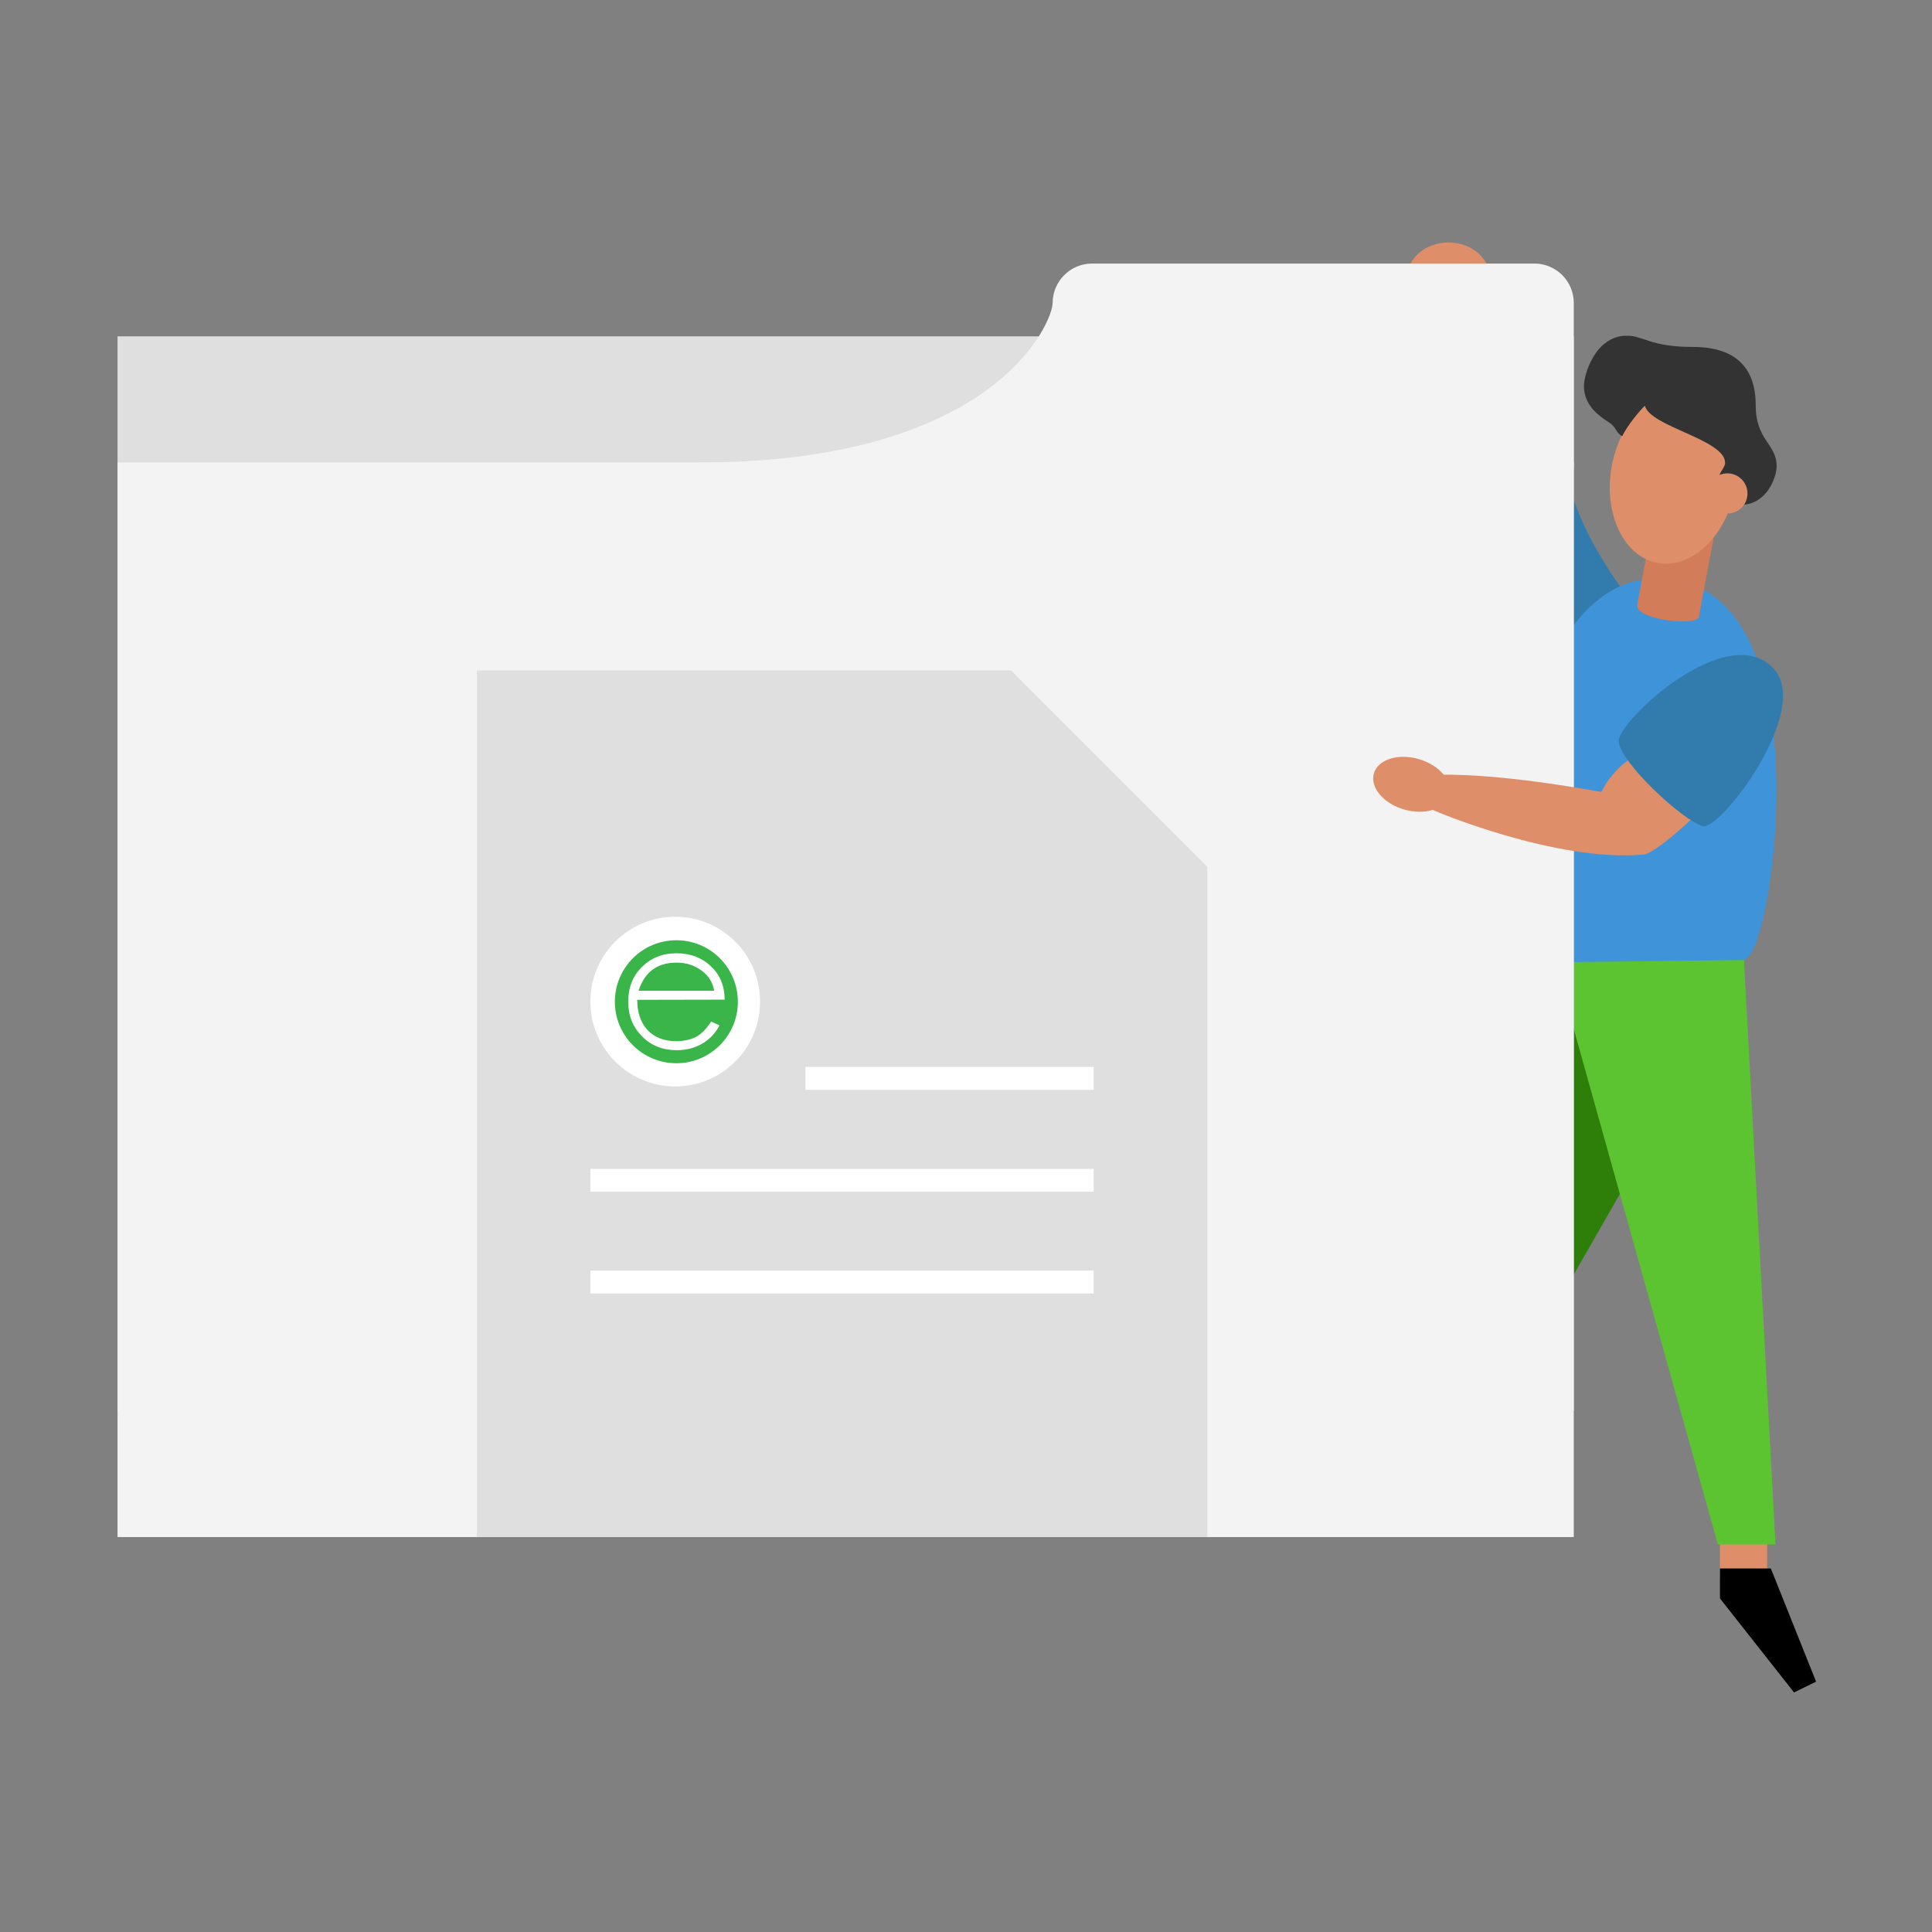
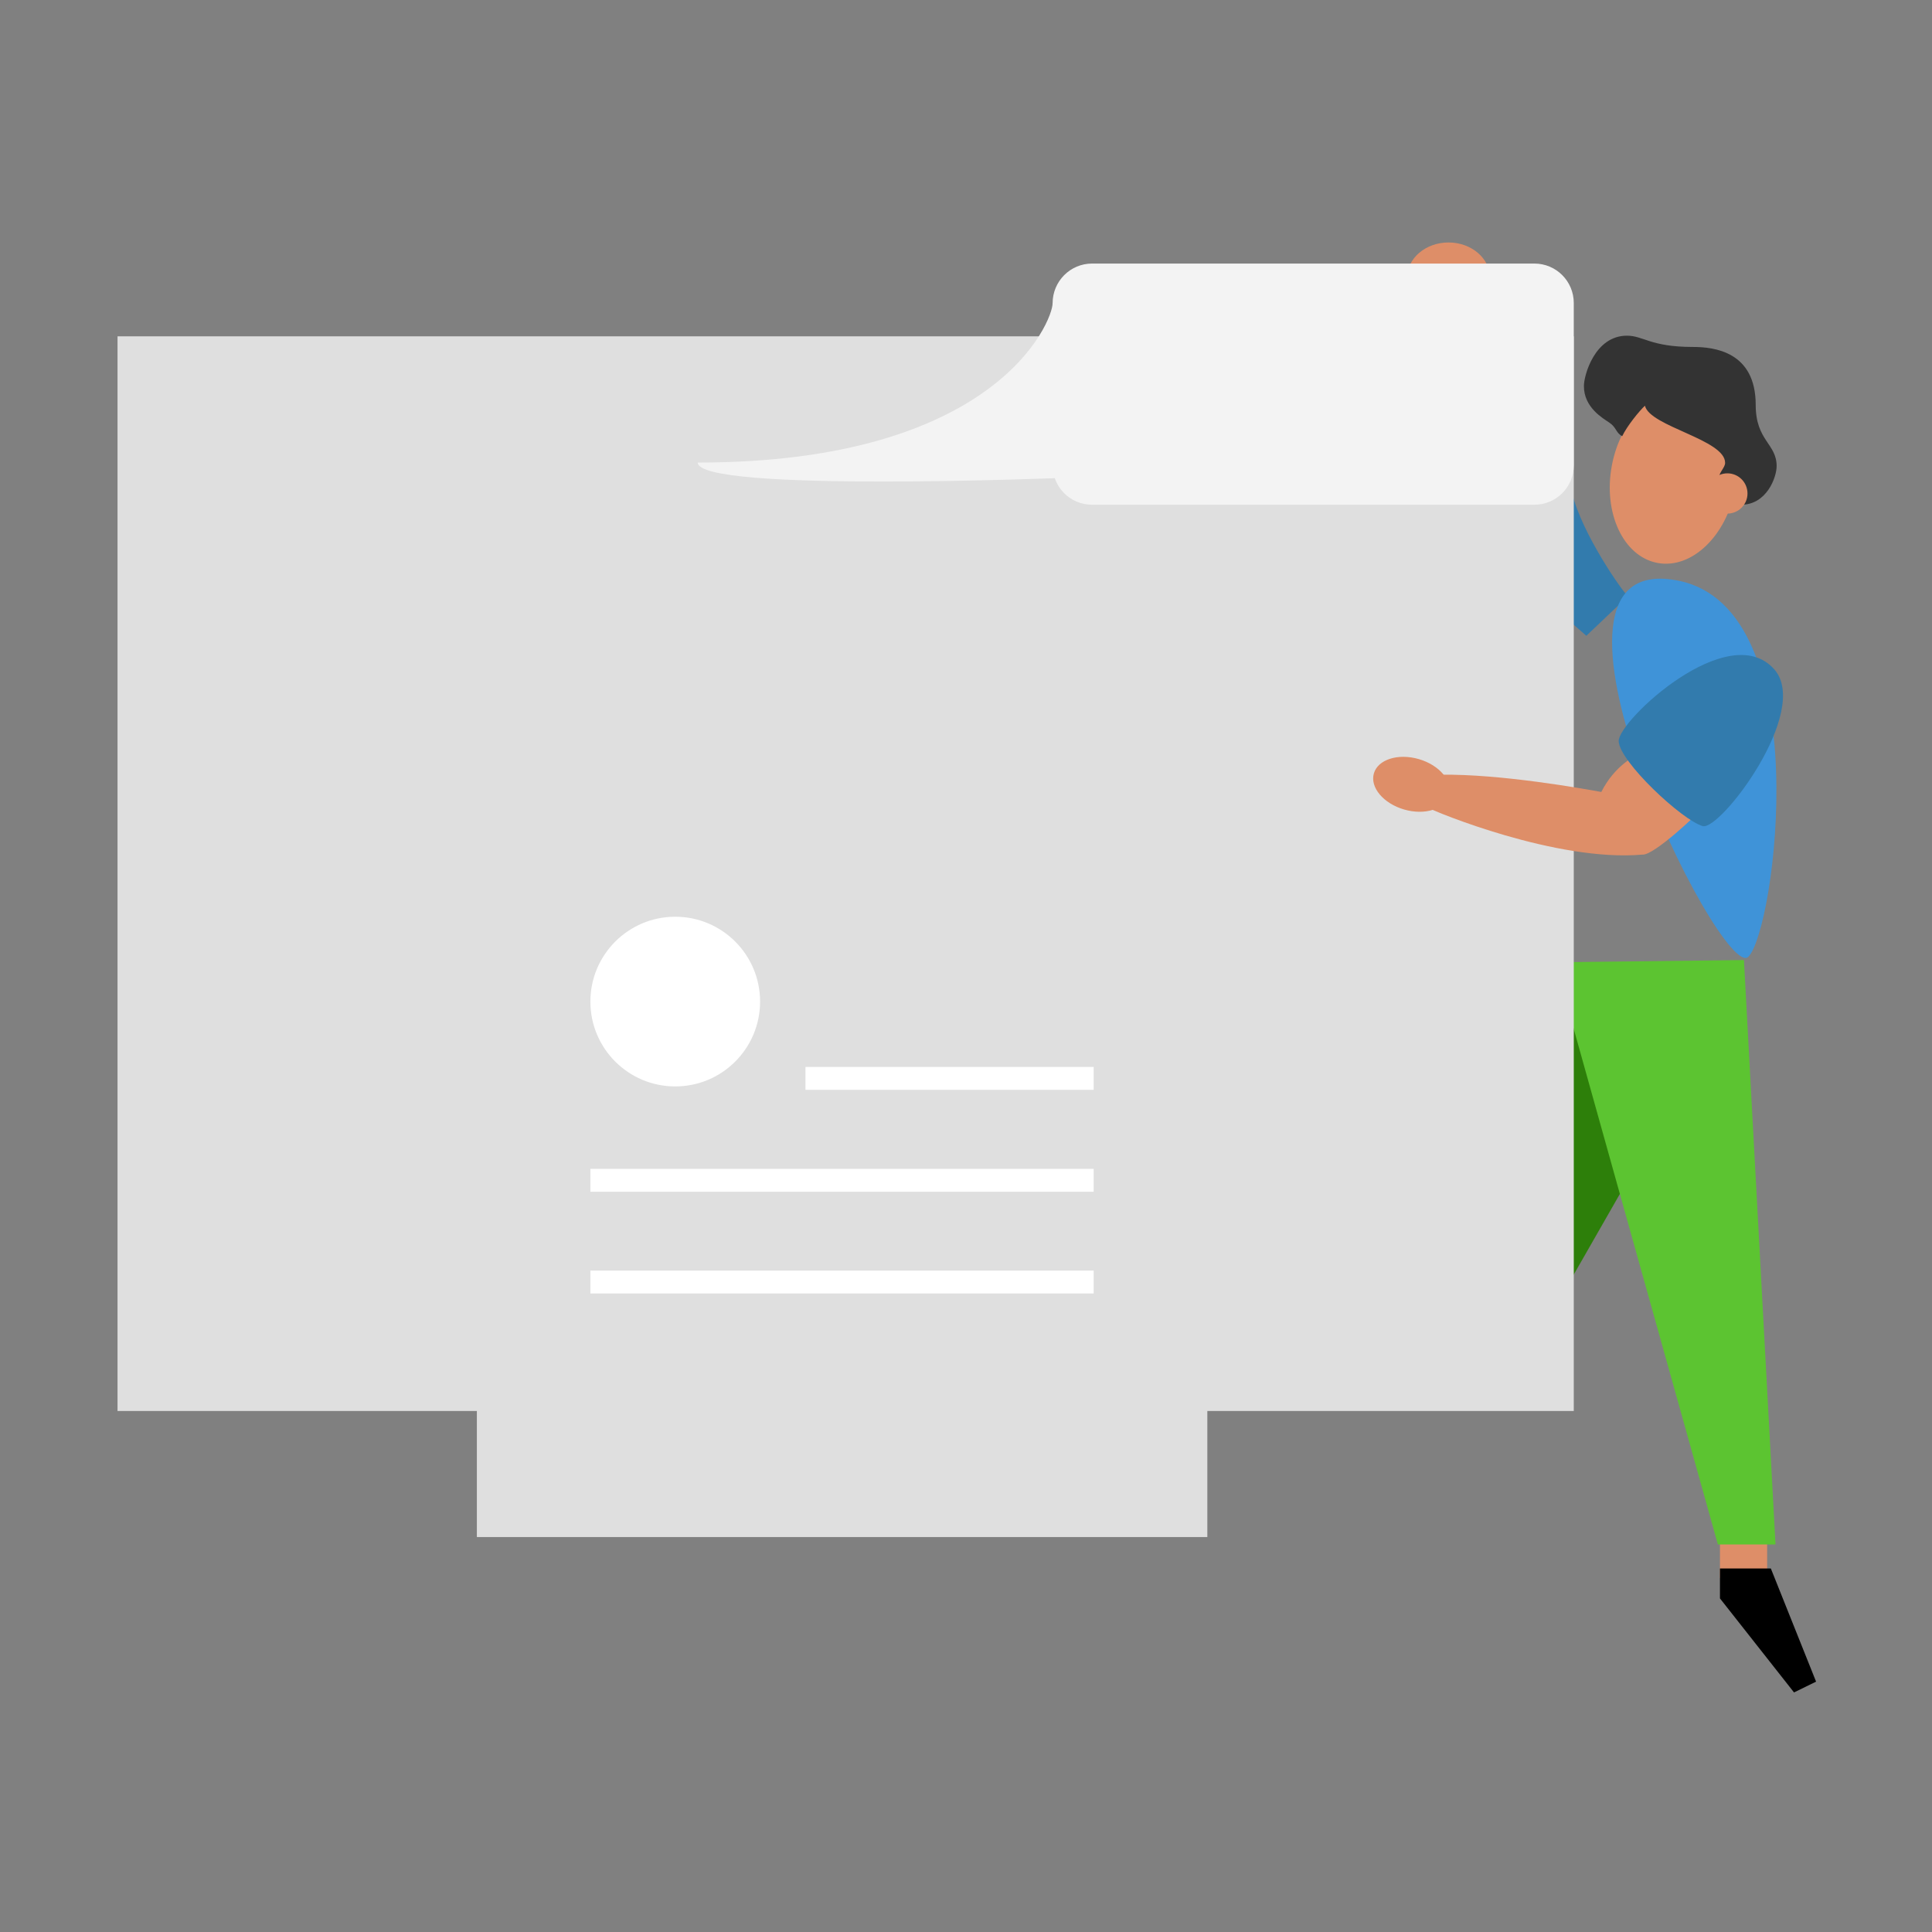
<svg xmlns="http://www.w3.org/2000/svg" version="1.1" id="Vector" x="0px" y="0px" viewBox="0 0 1200 1200" style="enable-background:new 0 0 1200 1200;" xml:space="preserve">
  <rect x="0" y="0" width="1200" height="1200" fill="#808080" stroke="none" />
  <style type="text/css">
	.st0{fill:#DE8E68;}
	.st1{fill:#327BAD;}
	.st2{fill:#2D7F0A;}
	.st3{fill:#3F93D8;}
	.st4{fill:#D37C59;}
	.st5{fill:#333333;}
	.st6{fill:#5CC431;}
	.st7{fill:#DFDFDF;}
	.st8{fill:#F3F3F3;}
	.st9{fill:#FFFFFF;}
	.st10{fill:#39B54A;}
</style>
  <rect x="1068.3" y="957.3" class="st0" width="29.3" height="22.8" />
  <path class="st1" d="M1011.2,370.3c-3.3-2.5-28.4-38.4-34.7-63.8s-6.9,74.6-6.9,74.6l15.7,13.8L1011.2,370.3z" />
  <polygon class="st2" points="1007.9,738.5 973.8,798.1 965.3,612.8 1019.6,614.6 " />
-   <path class="st3" d="M1043.1,360.8c86.3,18.2,59.5,217.2,42.8,233.5s-140.1,19.3-152,5.7S934.8,337.9,1043.1,360.8z" />
-   <path class="st4" d="M1055.3,382.9c-1,6.6-40.1,1.9-38.4-7.2l9.9-53l38.4,7.2C1065.2,329.9,1056.3,376.3,1055.3,382.9z" />
+   <path class="st3" d="M1043.1,360.8c86.3,18.2,59.5,217.2,42.8,233.5S934.8,337.9,1043.1,360.8z" />
  <ellipse transform="matrix(0.184 -0.983 0.983 0.184 556.727 1263.743)" class="st0" cx="1039.6" cy="296.5" rx="54.2" ry="39" />
  <path class="st5" d="M1010.5,208.5c10.3,0,14.6,7,41,7c12.9,0,39,2.7,39,36c0,22.3,13,24,13,38c0,7-6.2,24-22,24c-7,0-14-12-14-16  s4-7,4-10c0.1-14.5-46.7-22.5-49.8-35.5c-3.4,3.1-11.2,12.7-14.1,18.9c-4-2-3.5-5.4-8-8.4c-3.8-2.6-15.8-9.3-15.8-22.6  C983.7,233.3,990.5,208.5,1010.5,208.5z" />
  <circle class="st0" cx="1072.9" cy="306.5" r="12.5" />
  <polygon class="st6" points="1083.2,596.3 1102.8,959.3 1067,959.3 971.7,618.4 971.7,597.6 " />
  <rect x="73" y="208.9" class="st7" width="904.5" height="667.5" />
-   <rect x="73" y="287.2" class="st8" width="904.5" height="667.5" />
  <path class="st0" d="M1023.3,465.1c-8.3,4.3-20.4,10.5-28.7,26.8c-10.5-1.9-62.5-11.3-99.7-10.7c-3.5,7.5-9.4,19.3-7,20.9  s78.8,33.5,132.4,28.7c7,0.5,35.2-26,36.1-28.1S1023.3,465.1,1023.3,465.1z" />
  <ellipse transform="matrix(0.278 -0.961 0.961 0.278 164.189 1194.046)" class="st0" cx="876.7" cy="487.8" rx="16.3" ry="24.3" />
  <ellipse class="st0" cx="899.7" cy="172.7" rx="25.8" ry="22.1" />
  <polygon class="st7" points="627.9,416.4 296.2,416.4 296.2,954.7 749.9,954.7 749.9,538.4 " />
  <circle class="st9" cx="419.4" cy="622.1" r="52.7" />
  <rect x="500.3" y="662.7" class="st9" width="179" height="14.2" />
  <rect x="366.7" y="726" class="st9" width="312.6" height="14.2" />
  <rect x="366.7" y="789.2" class="st9" width="312.6" height="14.2" />
  <path class="st8" d="M678.3,163.7H953c13.6,0,24.5,11,24.5,24.5V289c0,13.6-11,24.5-24.5,24.5H678.3c-13.6,0-24.5-11-24.5-24.5  V188.3C653.8,174.7,664.8,163.7,678.3,163.7z" />
  <path class="st8" d="M653.8,188.3c0,11.3-34.8,99-220.4,99c0,18.9,230.1,9.4,230.1,9.4l3.4-106.5L653.8,188.3z" />
  <path class="st1" d="M1102,415.7c23,25.9-33.5,100.4-44.4,97.4c-12.8-3.6-51.9-40.2-52.2-52.8S1073.6,383.7,1102,415.7z" />
  <polygon points="1068.3,974.2 1068.3,992.8 1114.3,1051.2 1128,1044.5 1099.9,974.2 " />
-   <circle class="st10" cx="420.1" cy="622.2" r="38.2" />
  <path class="st9" d="M395.8,621c0,7.9,2.1,14.1,6.3,18.7c4.4,4.7,10.4,7,18.1,7c3.9,0,7.5-0.7,10.7-2c4-1.7,7.6-5.1,10.8-10.2  l5.2,2.4c-3.6,6.9-9.3,11.6-16.8,14c-2.9,0.9-6.2,1.4-9.8,1.4c-8.7,0-15.9-2.9-21.5-8.6c-5.7-5.7-8.6-12.9-8.6-21.5  c0-8.7,2.8-15.9,8.4-21.5c5.7-5.7,12.9-8.6,21.6-8.6c8.6,0,15.7,2.7,21.3,8c5.7,5.3,8.6,12.3,8.6,20.8L395.8,621L395.8,621z   M435.4,602.6c-4.4-3.2-9.5-4.7-15.2-4.7c-12,0-19.8,5.8-23.6,17.5h47C442.7,610.1,440,605.8,435.4,602.6z" />
</svg>